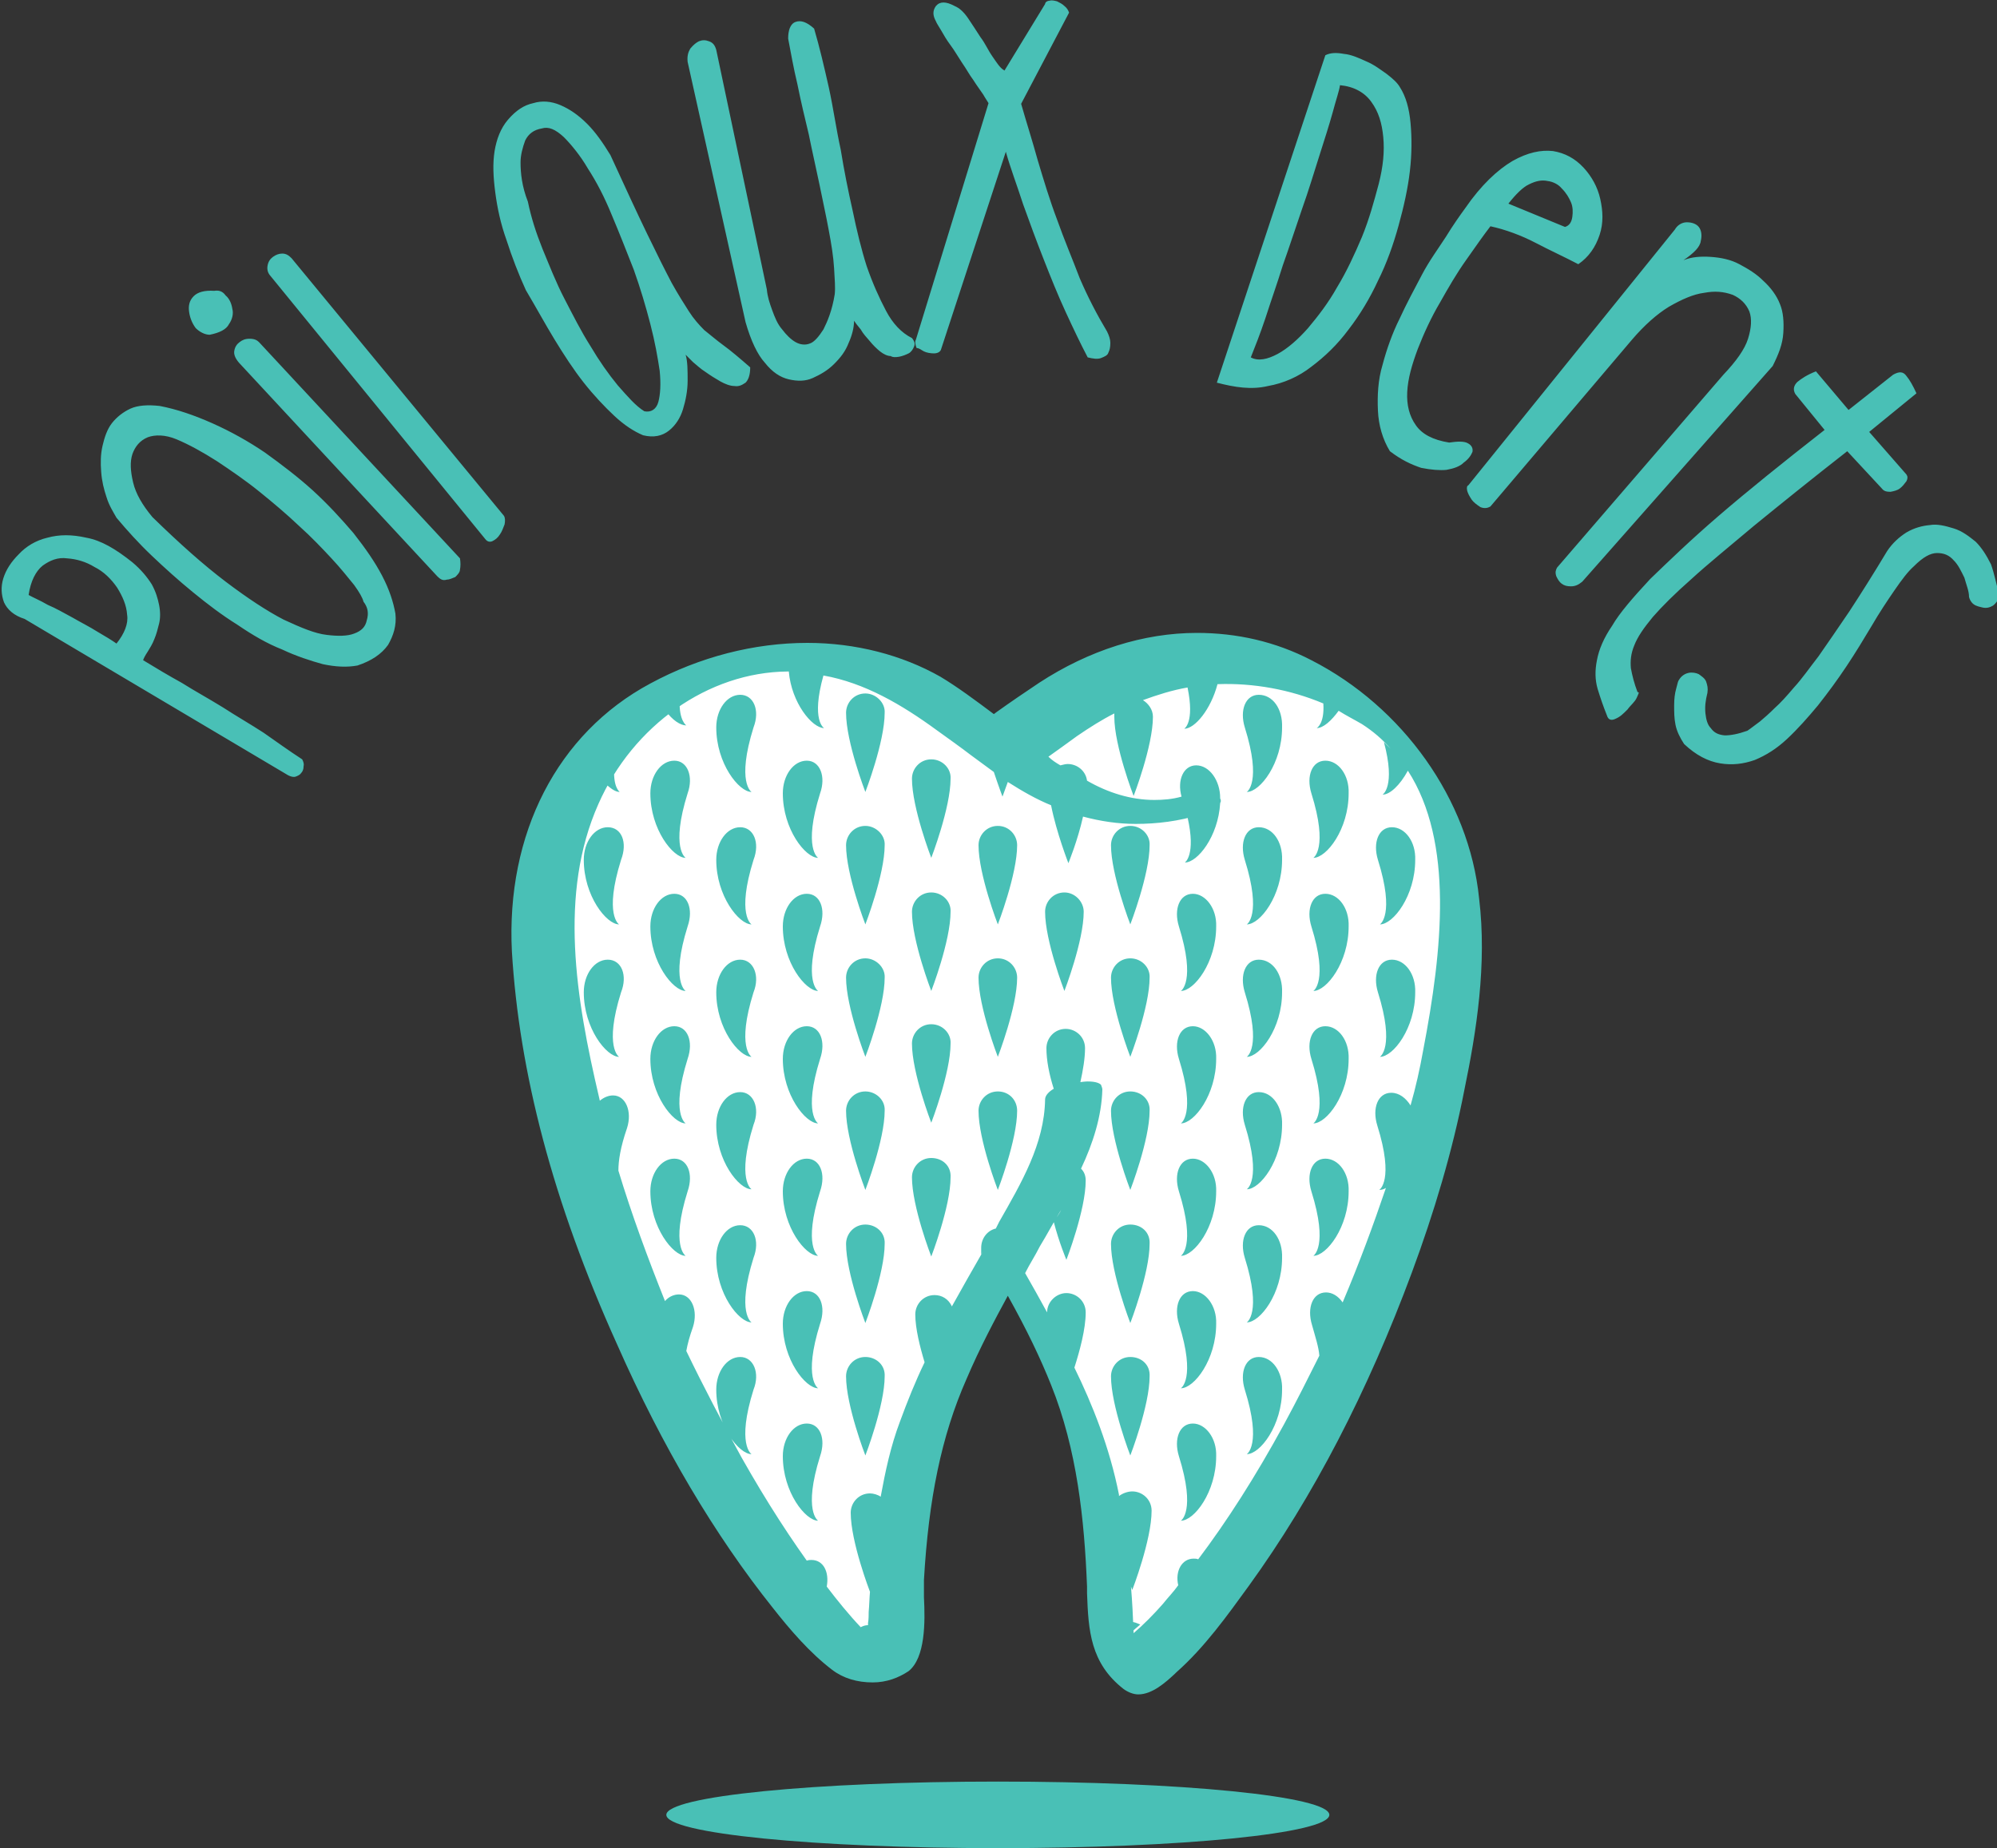
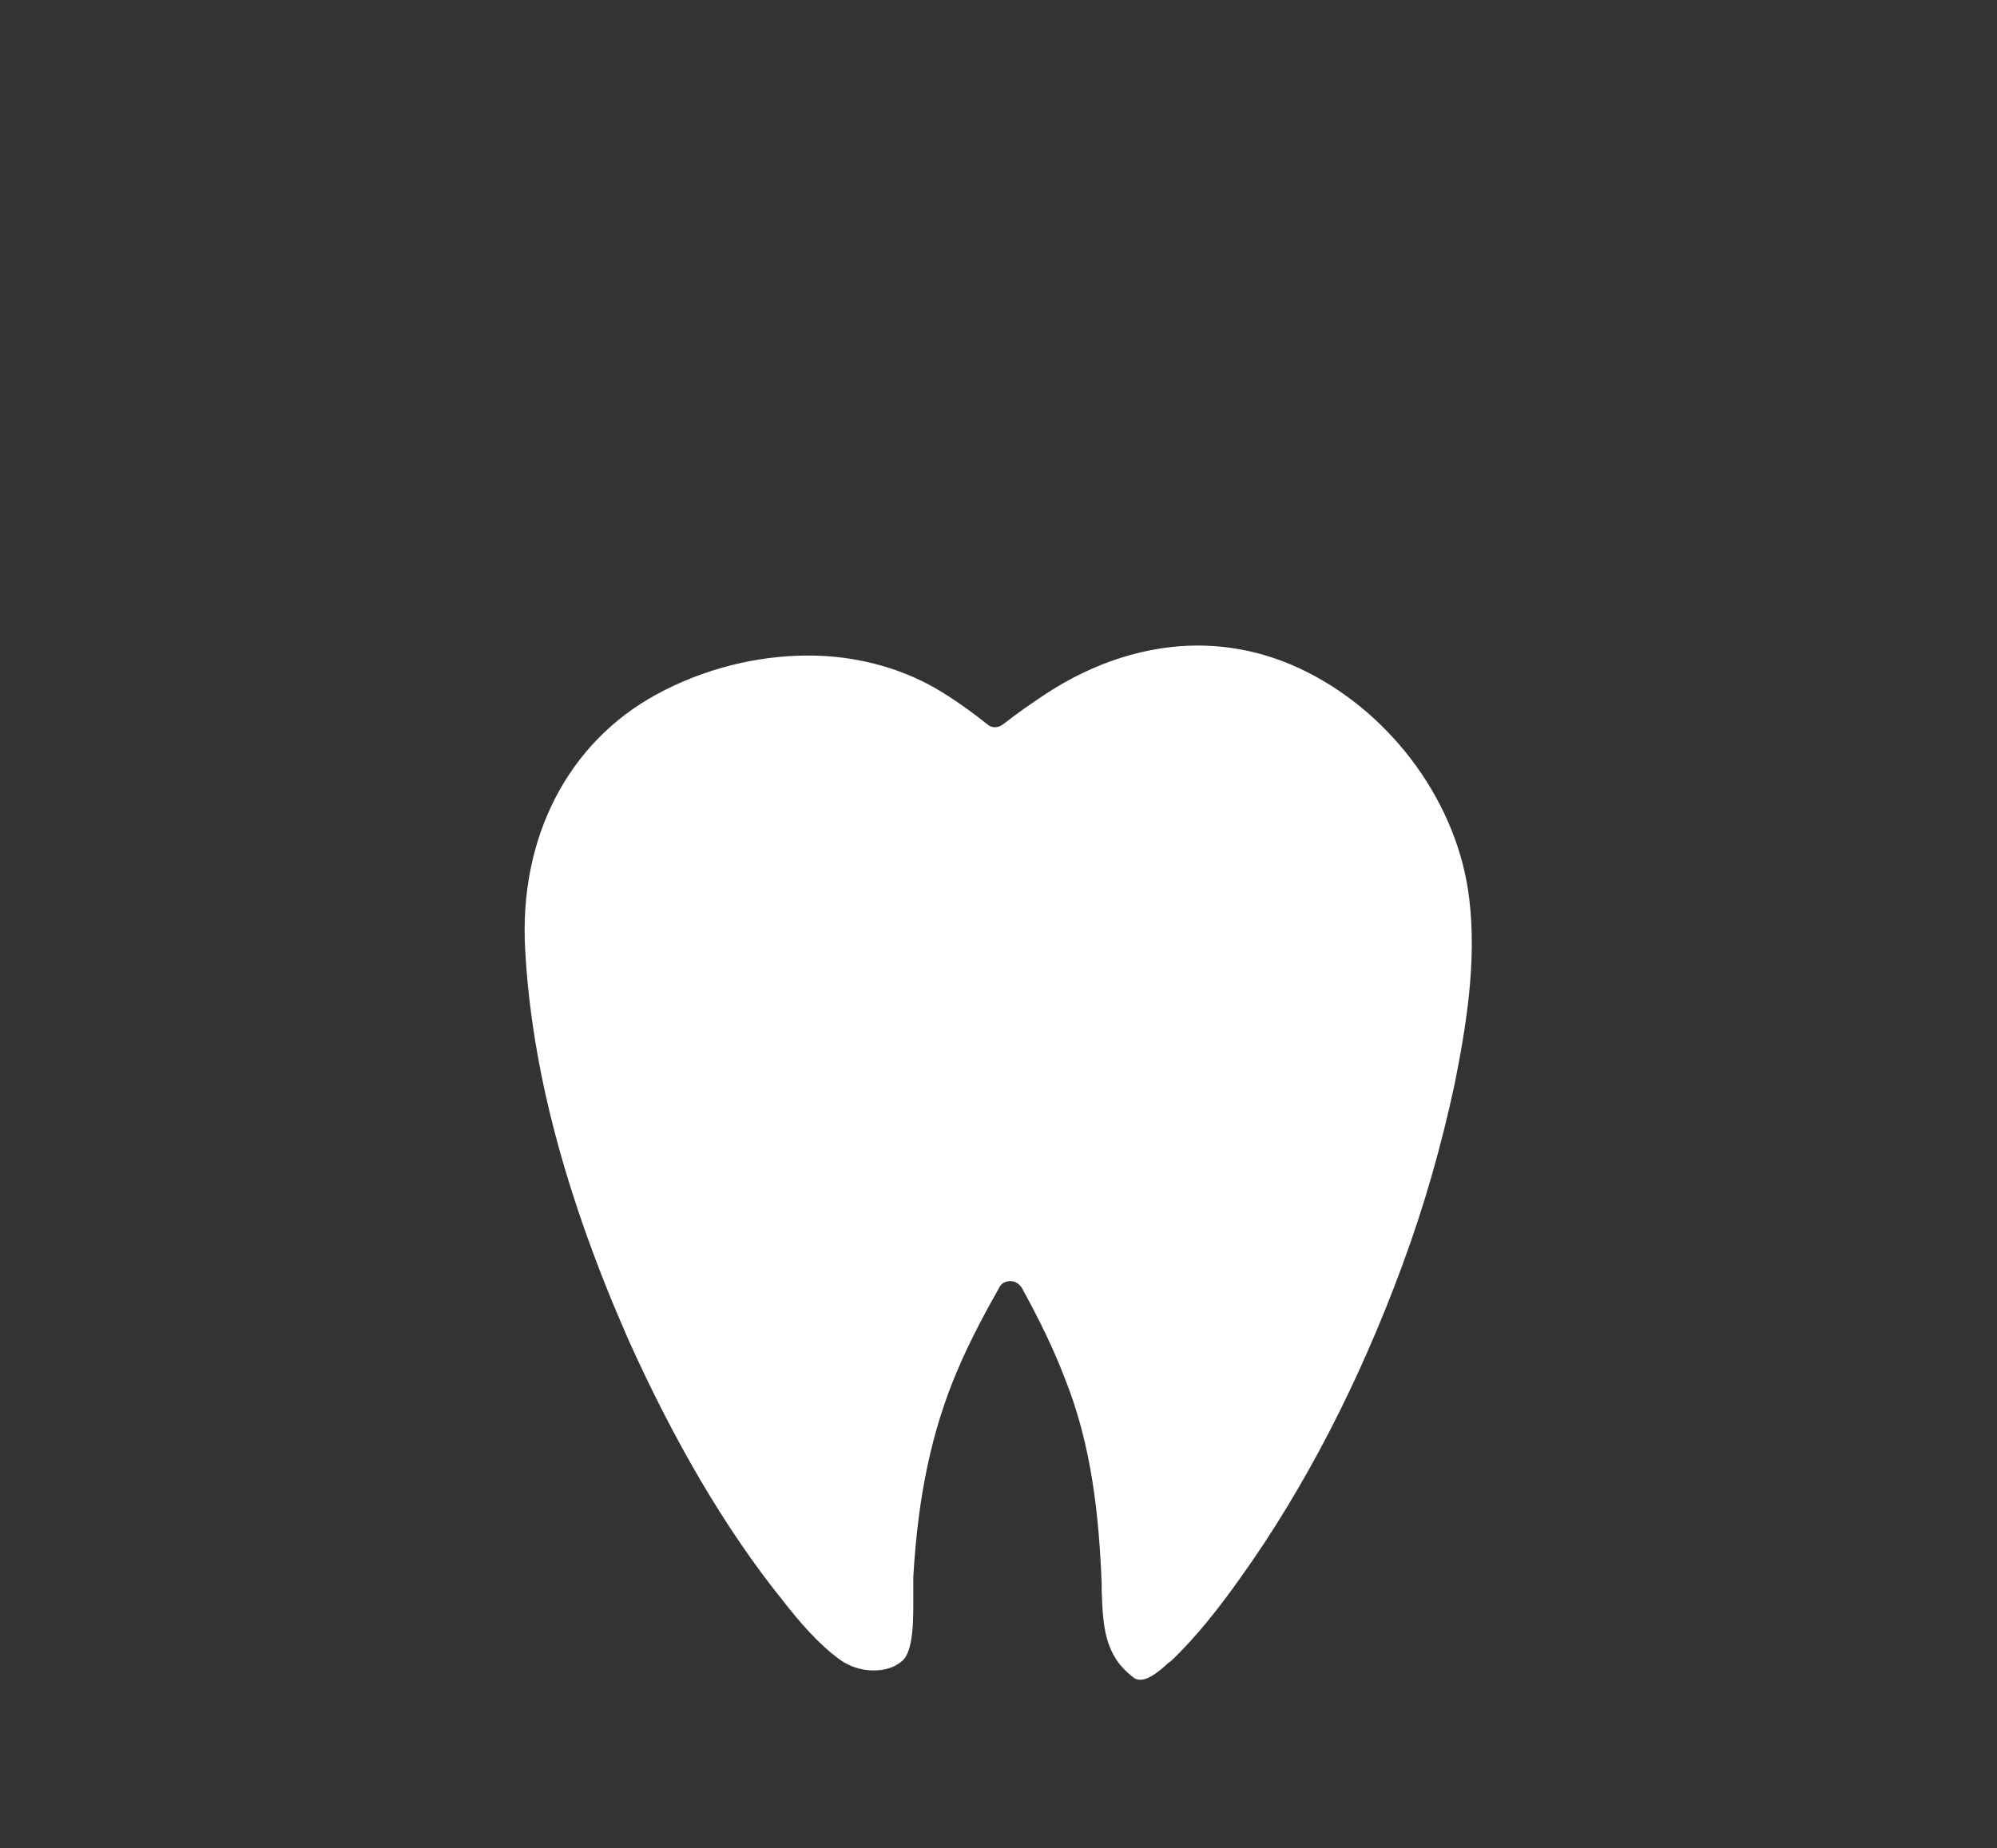
<svg xmlns="http://www.w3.org/2000/svg" version="1.1" id="Calque_1" x="0px" y="0px" viewBox="0 0 300 277.7" style="enable-background:new 0 0 300 277.7;" xml:space="preserve">
  <rect x="0" y="0" width="300" height="277.7" fill="#333333" stroke="none" />
  <style type="text/css">
	.st0{fill:#FFFFFF;}
	.st1{fill:#49C0B6;}
</style>
  <g>
    <path class="st0" d="M186.4,237c9.5-13.3,17.7-29.1,24.2-46.7c3.3-8.9,5.9-18,7.9-27.3c1.7-8.5,3.4-18.5,2.2-28.1   c-1.7-14-11.3-27.4-24.5-34c-5.2-2.6-10.7-3.9-16.3-3.9c-7.6,0-15.5,2.5-22.7,7.2c-2.1,1.4-4.3,2.9-6.2,4.4l-0.4,0.3   c-0.7,0.5-1.6,0.5-2.2,0c-2.5-2-5.3-4-7.9-5.5c-5.6-3.2-12.2-4.9-19.1-4.9c-7.7,0-15.7,2-22.7,5.8c-13.3,7.2-20.8,21.5-19.8,38.5   c1,18,6.1,37.1,15.5,58.5c6.8,15.1,14.5,28.4,23.2,39.2c2.5,3.2,5.3,6.5,8.6,8.9c1.4,1,3.2,1.6,5,1.6c1.7,0,3.1-0.4,4.3-1.4   c1.8-1.5,1.7-6.5,1.7-9.7c0-1.1,0-2.1,0-2.9c0.7-12.3,2.8-22,6.5-30.8c2.1-5,4.7-9.7,6.4-12.7c0.3-0.7,1-1,1.7-1l0,0   c0.7,0,1.3,0.4,1.7,1c2.9,5.3,4.9,9.5,6.5,13.7c4,10,5.1,20.6,5.5,30.8v1c0.2,5.4,0.4,9.7,4.7,13c0.3,0.3,0.7,0.4,1.1,0.4   c1.4,0,3.1-1.5,4.3-2.6l0.3-0.2C179.7,246,183.3,241.4,186.4,237z" />
-     <path class="st1" d="M111.2,164.1c-2,0-3.6,2.2-3.6,4.9c0,5.4,3.4,9.7,5.3,9.7c0,0-2.3-1.4,0.3-9.7   C114.2,166.5,113.2,164.1,111.2,164.1z M111.2,184.1c-2,0-3.6,2.2-3.6,4.9c0,5.4,3.4,9.7,5.3,9.7c0,0-2.3-1.4,0.3-9.7   C114.2,186.4,113.2,184.1,111.2,184.1z M111.2,144.2c-2,0-3.6,2.2-3.6,4.9c0,5.4,3.4,9.7,5.3,9.7c0,0-2.3-1.4,0.3-9.7   C114.2,146.6,113.2,144.2,111.2,144.2z M101.3,134.3c-2,0-3.6,2.2-3.6,4.9c0,5.4,3.4,9.7,5.3,9.7c0,0-2.3-1.4,0.3-9.7   C104.2,136.6,103.3,134.3,101.3,134.3z M190.5,58c2.3-0.4,4.6-1.4,6.5-2.9c2-1.5,3.9-3.3,5.6-5.6c1.7-2.2,3.2-4.7,4.4-7.3   c1.3-2.6,2.3-5.4,3.1-8.3c0.8-2.9,1.4-5.6,1.7-8.2c0.3-2.6,0.3-5,0.1-7.2c-0.2-2.2-0.7-4-1.6-5.4c-0.4-0.7-1.1-1.3-2-2   c-1-0.7-1.9-1.4-3.1-1.9c-1.1-0.5-2.2-1-3.3-1.1c-1.1-0.2-2-0.2-2.8,0.2l-16.3,49.2C185.5,58.2,188,58.6,190.5,58z M190.1,47.8   c0.8-2.5,1.7-5,2.6-7.9c1-2.8,1.9-5.6,2.9-8.5c1-2.8,1.8-5.5,2.6-8s1.5-4.7,2-6.5c0.5-1.9,1-3.3,1.1-4.1c2.1,0.2,3.7,1.1,4.7,2.5   c1.1,1.5,1.6,3.2,1.8,5.3c0.2,2.1,0,4.4-0.7,7.1c-0.7,2.6-1.4,5.2-2.5,7.9c-1.1,2.6-2.3,5.2-3.7,7.5c-1.4,2.5-2.9,4.4-4.4,6.2   c-1.5,1.7-3.1,3.1-4.6,3.9c-1.5,0.8-2.9,1.1-4,0.5C188.5,52.2,189.3,50.2,190.1,47.8z M111.2,124.3c-2,0-3.6,2.2-3.6,4.9   c0,5.4,3.4,9.7,5.3,9.7c0,0-2.3-1.4,0.3-9.7C114.2,126.6,113.2,124.3,111.2,124.3z M101.3,114.3c-2,0-3.6,2.2-3.6,4.9   c0,5.4,3.4,9.7,5.3,9.7c0,0-2.3-1.4,0.3-9.7C104.2,116.7,103.3,114.3,101.3,114.3z M111.2,104.4c-2,0-3.6,2.2-3.6,4.9   c0,5.4,3.4,9.7,5.3,9.7c0,0-2.3-1.4,0.3-9.7C114.2,106.7,113.2,104.4,111.2,104.4z M121.2,114.3c-2,0-3.6,2.2-3.6,4.9   c0,5.4,3.4,9.7,5.3,9.7c0,0-2.3-1.4,0.3-9.7C124.1,116.7,123.2,114.3,121.2,114.3z M101.3,154.2c-2,0-3.6,2.2-3.6,4.9   c0,5.4,3.4,9.7,5.3,9.7c0,0-2.3-1.4,0.3-9.7C104.2,156.5,103.3,154.2,101.3,154.2z M121.2,134.3c-2,0-3.6,2.2-3.6,4.9   c0,5.4,3.4,9.7,5.3,9.7c0,0-2.3-1.4,0.3-9.7C124.1,136.6,123.2,134.3,121.2,134.3z M130,203.9c-1.7,0-2.9,1.4-2.9,2.9   c0,4.4,2.9,11.9,2.9,11.9s2.9-7.5,2.9-11.9C133,205.1,131.6,203.9,130,203.9z M121.2,154.2c-2,0-3.6,2.2-3.6,4.9   c0,5.4,3.4,9.7,5.3,9.7c0,0-2.3-1.4,0.3-9.7C124.1,156.5,123.2,154.2,121.2,154.2z M121.2,213.9c-2,0-3.6,2.2-3.6,4.9   c0,5.4,3.4,9.7,5.3,9.7c0,0-2.3-1.4,0.3-9.7C124.1,216.2,123.2,213.9,121.2,213.9z M121.2,194c-2,0-3.6,2.2-3.6,4.9   c0,5.4,3.4,9.7,5.3,9.7c0,0-2.3-1.4,0.3-9.7C124.1,196.3,123.2,194,121.2,194z M121.2,174.1c-2,0-3.6,2.2-3.6,4.9   c0,5.4,3.4,9.7,5.3,9.7c0,0-2.3-1.4,0.3-9.7C124.1,176.4,123.2,174.1,121.2,174.1z M111.2,203.9c-2,0-3.6,2.2-3.6,4.9   c0,5.4,3.4,9.7,5.3,9.7c0,0-2.3-1.4,0.3-9.7C114.2,206.3,113.2,203.9,111.2,203.9z M207.7,54.8c-0.7,2.3-0.8,4.7-0.7,6.9   c0.1,2.2,0.7,4.3,1.8,6.1c1.7,1.3,3.2,2,4.7,2.5c1.5,0.3,2.8,0.4,3.8,0.3c1.1-0.2,2-0.5,2.6-1.1c0.7-0.5,1.1-1.1,1.3-1.6   c0.1-0.5-0.1-1-0.7-1.3c-0.5-0.3-1.5-0.3-2.8-0.1c-2.5-0.4-4.1-1.3-5-2.6c-1-1.4-1.4-3.1-1.3-5c0.1-2,0.7-4.1,1.6-6.5   c0.9-2.3,2-4.7,3.3-6.9c1.3-2.3,2.5-4.4,4-6.5c1.4-2,2.6-3.7,3.6-5c2.3,0.5,4.7,1.4,6.8,2.5c2.1,1.1,4.3,2.1,6.4,3.2   c1.6-1.1,2.6-2.6,3.2-4.4s0.5-3.6,0.1-5.4c-0.4-1.8-1.3-3.4-2.5-4.7c-1.3-1.4-2.8-2.2-4.6-2.5c-1.8-0.2-3.8,0.2-6.1,1.5   c-2.2,1.3-4.7,3.6-7.1,7.1c-0.8,1.1-1.8,2.5-2.9,4.3c-1.1,1.7-2.5,3.6-3.6,5.7c-1.1,2.1-2.3,4.3-3.4,6.7   C209.2,50,208.3,52.5,207.7,54.8z M229.7,27.7c1-0.5,1.9-0.7,2.8-0.5c0.8,0.1,1.6,0.5,2.1,1.1c0.7,0.7,1.1,1.4,1.4,2.1   c0.3,0.7,0.3,1.5,0.2,2.2c-0.1,0.7-0.4,1.3-1.1,1.5l-8.5-3.5C227.7,29.2,228.8,28.1,229.7,27.7z M39.6,110.1   c-2-1.3-4.1-2.5-6.1-3.8c-2.1-1.3-4.3-2.5-6.2-3.7c-2-1.1-4-2.3-5.8-3.4c0.1-0.3,0.3-0.7,0.7-1.3c0.3-0.5,0.7-1.1,1-1.9   c0.3-0.7,0.5-1.5,0.7-2.3c0.2-0.8,0.2-1.8,0-2.8s-0.5-2-1.1-3.1c-0.7-1.1-1.6-2.2-2.9-3.3c-2.5-2-4.7-3.3-6.9-3.7   c-2.2-0.5-4.1-0.5-5.9,0c-1.7,0.4-3.2,1.3-4.3,2.5c-1.1,1.1-1.9,2.3-2.3,3.6c-0.4,1.3-0.3,2.5,0.1,3.6c0.5,1.1,1.5,2,3.1,2.5   l39.6,23.5c0.4,0.2,0.8,0.3,1.1,0.2c0.3-0.1,0.7-0.3,0.8-0.5c0.2-0.2,0.4-0.5,0.4-1c0.1-0.4,0-0.7-0.2-1.1   C43.4,112.8,41.6,111.5,39.6,110.1z M17.5,96.7c-0.7-0.5-1.7-1.1-2.9-1.8c-1.1-0.7-2.5-1.4-3.7-2.1c-1.3-0.7-2.5-1.4-3.7-1.9   C6,90.2,5,89.8,4.3,89.4c0.3-2.1,1.1-3.6,2.1-4.4c1.1-0.8,2.3-1.3,3.7-1.1c1.4,0.1,2.8,0.5,4.1,1.3c1.4,0.7,2.5,1.8,3.4,3.1   c0.8,1.3,1.4,2.6,1.5,4.1C19.3,93.7,18.7,95.2,17.5,96.7z M130,184c-1.7,0-2.9,1.4-2.9,2.9c0,4.4,2.9,11.9,2.9,11.9   s2.9-7.5,2.9-11.9C133,185.2,131.6,184,130,184z M101.3,174.1c-2,0-3.6,2.2-3.6,4.9c0,5.4,3.4,9.7,5.3,9.7c0,0-2.3-1.4,0.3-9.7   C104.2,176.4,103.3,174.1,101.3,174.1z M31.5,50.3c1.5-0.3,2.5-0.8,2.9-1.6c0.5-0.7,0.7-1.6,0.5-2.3c-0.1-0.7-0.4-1.5-1-2   c-0.5-0.7-1.1-0.8-1.7-0.7c-1.5-0.1-2.5,0.2-3.1,0.8c-0.7,0.7-0.8,1.5-0.7,2.3c0.1,0.8,0.4,1.7,1,2.5C30,49.9,30.8,50.3,31.5,50.3z    M138.8,52.8c0.4,0.2,1,0.3,1.5,0.3s1-0.2,1.1-0.7l9.7-29.6c0.7,2.5,1.7,5.1,2.6,7.9c1,2.8,2,5.5,3.1,8.3c1.1,2.8,2.1,5.3,3.3,7.9   c1.2,2.6,2.2,4.7,3.3,6.8c0.8,0.2,1.5,0.3,2,0.1c0.5-0.2,1-0.4,1.1-0.8c0.2-0.4,0.3-0.8,0.3-1.5c0-0.5-0.2-1.1-0.5-1.7   c-1.5-2.5-2.9-5.2-4.1-8c-1.1-2.9-2.3-5.7-3.4-8.8c-1.1-2.9-2-5.9-2.9-8.9c-0.8-2.9-1.7-5.7-2.5-8.5l7.2-13.7   c-0.1-0.3-0.3-0.7-0.7-1c-0.3-0.3-0.7-0.5-1.1-0.7c-0.4-0.1-0.8-0.2-1.1-0.1c-0.3,0-0.7,0.2-0.7,0.5l-6.1,10   c-0.7-0.4-1.1-1.1-1.8-2.1c-0.7-1-1.1-2-1.8-2.9c-0.7-1.1-1.3-2-1.9-2.9c-0.7-1-1.3-1.5-2-1.8c-1.3-0.7-2.2-0.7-2.8,0   c-0.5,0.7-0.5,1.4,0,2.3c0.1,0.3,0.4,0.7,0.8,1.4c0.4,0.7,0.8,1.4,1.4,2.2s1.1,1.7,1.7,2.6c0.7,1,1.1,1.8,1.7,2.6   c0.5,0.8,1.1,1.6,1.5,2.2c0.4,0.7,0.7,1.1,0.8,1.3l-10.9,35.5c-0.2,0.4-0.1,0.8,0.1,1.3C138.1,52.3,138.4,52.6,138.8,52.8z    M38.9,51.4c-0.3-0.3-0.7-0.5-1.4-0.5s-1.1,0.2-1.5,0.5s-0.7,0.7-0.8,1.3c-0.1,0.5,0.1,1.1,0.7,1.8l29.8,32.1   c0.4,0.4,0.8,0.7,1.4,0.5c0.4,0,0.8-0.2,1.3-0.4c0.3-0.3,0.7-0.7,0.7-1.1c0.1-0.5,0.1-1.1,0-1.7L38.9,51.4z M112,48.4   c0.8,2.8,1.8,4.9,2.9,6.1c1.1,1.4,2.3,2.2,3.6,2.5c1.3,0.3,2.5,0.3,3.6-0.2s2.2-1.1,3.2-2.1c1-1,1.7-1.9,2.2-3.2   c0.5-1.1,0.8-2.3,0.8-3.3c0.2,0.3,0.5,0.7,1,1.3c0.4,0.7,0.8,1.1,1.4,1.8c0.4,0.5,1,1.1,1.5,1.5s1.1,0.7,1.6,0.7   c0.3,0.2,0.7,0.2,1.3,0.1c0.5-0.1,1-0.3,1.4-0.5c0.4-0.2,0.7-0.7,0.8-1c0.2-0.4,0.1-0.8-0.3-1.3c-1.6-0.8-2.9-2.2-3.9-4.1   c-1-1.9-2-4.1-2.9-6.7c-0.8-2.5-1.5-5.4-2.1-8.3c-0.7-3.1-1.3-6.1-1.8-9.2c-0.7-3.2-1.1-6.2-1.8-9.4c-0.7-3.1-1.4-6.1-2.2-8.8   c-1.1-1-2-1.3-2.8-1c-0.8,0.3-1.1,1.3-1.1,2.5c0.4,2.1,0.8,4.4,1.4,6.9c0.5,2.5,1.1,5,1.7,7.5c0.5,2.5,1.1,5.1,1.6,7.5   c0.5,2.5,1,4.7,1.4,6.9c0.4,2.1,0.7,4,0.8,5.7s0.2,2.9,0.1,3.9c-0.4,2.5-1.1,4.1-1.7,5.3c-0.7,1.1-1.4,1.9-2,2.1   c-0.7,0.3-1.5,0.2-2.2-0.2c-0.7-0.4-1.4-1.1-2-1.9c-0.7-0.8-1.1-1.8-1.5-2.9s-0.7-2-0.8-3.1l-7.6-36c-0.2-0.7-0.5-1.1-1.1-1.3   c-0.5-0.2-1-0.2-1.5,0c-0.4,0.2-0.8,0.5-1.3,1.1c-0.3,0.5-0.5,1.1-0.4,2L112,48.4z M57.4,86.5c-1.1-2.1-2.5-4.1-4.3-6.4   c-1.8-2.1-3.8-4.3-6.1-6.4c-2.2-2-4.7-3.9-7.2-5.7c-2.5-1.7-5.2-3.2-7.9-4.4s-5.3-2.1-7.9-2.6c-1.8-0.2-3.3-0.1-4.4,0.4   c-1.1,0.5-2.1,1.3-2.8,2.2s-1.1,2.1-1.4,3.4s-0.3,2.6-0.2,3.9c0.1,1.4,0.4,2.6,0.8,3.8c0.4,1.3,1,2.2,1.5,3.1   c1.6,1.9,3.3,3.8,5.3,5.7c2,1.9,4,3.7,6.2,5.5c2.2,1.8,4.3,3.4,6.7,4.9c2.2,1.5,4.4,2.8,6.7,3.7c2.1,1,4.3,1.7,6.1,2.2   c1.9,0.4,3.6,0.5,5.2,0.2c2.1-0.7,3.6-1.7,4.6-3.1c0.8-1.4,1.3-2.9,1.1-4.7C59.1,90.5,58.5,88.6,57.4,86.5z M55.1,93.2   c-0.2,1-0.8,1.6-1.9,2c-1,0.4-2.5,0.4-4.1,0.2c-1.8-0.2-3.9-1.1-6.5-2.3c-2.5-1.3-5.4-3.2-8.7-5.7s-6.9-5.7-11-9.7   c-1.5-1.8-2.5-3.5-2.9-5.2c-0.4-1.7-0.5-3.1-0.1-4.3c0.4-1.1,1.1-2,2.3-2.5c1.1-0.4,2.6-0.4,4.3,0.3c1.9,0.8,3.9,1.9,6.1,3.3   c2.1,1.4,4.3,2.9,6.4,4.6c2.1,1.7,4,3.3,5.9,5.1c1.9,1.7,3.5,3.4,4.9,4.9c1.4,1.5,2.5,2.9,3.4,4c0.8,1.1,1.3,2,1.4,2.5   C55.3,91.3,55.4,92.2,55.1,93.2z M91.3,144.2c-2,0-3.6,2.2-3.6,4.9c0,5.4,3.4,9.7,5.3,9.7c0,0-2.3-1.4,0.3-9.7   C94.3,146.6,93.4,144.2,91.3,144.2z M43.8,38.8c-0.4-0.4-0.8-0.7-1.4-0.7c-0.5,0-1,0.2-1.4,0.5s-0.7,0.7-0.8,1.3   c-0.1,0.5,0,1,0.3,1.4l32.4,39.7c0.3,0.4,0.7,0.5,1.1,0.3s0.8-0.5,1.1-1c0.3-0.4,0.5-1,0.7-1.5c0.1-0.5,0.1-1-0.1-1.3L43.8,38.8z    M93.1,119c0,0-1.1-0.7-0.8-4c-0.5,0.8-1.1,1.7-1.6,2.5C91.6,118.4,92.4,119,93.1,119z M103.1,109c0,0-1.1-0.7-1-3.7   c-0.7,0.4-1.4,1-2.1,1.5C101,108.2,102.2,109,103.1,109z M169.9,243.7c0,0.5,0.1,1,0.1,1.5c0.4-0.3,0.8-0.7,1.3-1.1   C170.8,243.9,170.4,243.7,169.9,243.7z M83.3,51c1.4,2.3,2.9,4.6,4.4,6.5c1.5,1.9,3.1,3.6,4.6,5c1.5,1.4,2.9,2.3,4.3,2.9   c1.6,0.4,2.9,0.1,3.9-0.7c1-0.8,1.7-1.9,2.1-3.2c0.4-1.3,0.7-2.8,0.7-4.3c0-1.5,0-2.9-0.3-3.9c0.2,0.2,0.7,0.7,1.1,1.1   c0.5,0.4,1.1,1,1.9,1.5c0.7,0.5,1.5,1,2.2,1.4c0.7,0.4,1.5,0.7,2.1,0.7c0.7,0.1,1.1-0.1,1.7-0.5c0.4-0.4,0.7-1.1,0.7-2.3   c-1.6-1.4-2.9-2.5-4-3.3c-1.1-0.8-2-1.6-2.9-2.3c-0.8-0.8-1.6-1.7-2.3-2.8s-1.6-2.5-2.6-4.3c-1-1.9-2.2-4.3-3.7-7.4   c-1.5-3.1-3.3-7-5.5-11.8c-1.1-1.8-2.2-3.4-3.5-4.7c-1.3-1.3-2.6-2.2-4-2.8s-2.8-0.7-4.1-0.3c-1.4,0.3-2.6,1.1-3.8,2.5   c-1.1,1.3-1.7,2.9-2,4.7c-0.3,1.9-0.2,3.9,0.1,6.2c0.3,2.3,0.8,4.7,1.7,7.2c0.8,2.5,1.8,5.1,2.9,7.5C80.6,46.3,81.9,48.7,83.3,51z    M78.2,24.4c0-1.1,0.3-2.2,0.7-3.3c0.5-1,1.3-1.6,2.5-1.8c1-0.3,2,0.1,3.3,1.3c1.1,1.1,2.5,2.8,3.6,4.7c1.3,2,2.5,4.3,3.6,7   c1.1,2.6,2.2,5.4,3.3,8.2c1,2.8,1.8,5.5,2.5,8.2s1.1,5,1.4,7c0.2,2,0.1,3.6-0.2,4.7s-1.1,1.6-2.1,1.4c-1.3-0.8-2.5-2.2-4-3.9   c-1.4-1.7-2.8-3.7-4.1-5.9c-1.4-2.2-2.6-4.6-3.9-7.1c-1.3-2.5-2.3-5.1-3.3-7.5c-1-2.5-1.7-4.7-2.2-7.1C78.4,28,78.2,26,78.2,24.4z    M149.9,267.7c-27.5,0-49.8,2.2-49.8,5s22.3,5,49.8,5c27.5,0,49.8-2.2,49.8-5S177.4,267.7,149.9,267.7z M91.3,124.3   c-2,0-3.6,2.2-3.6,4.9c0,5.4,3.4,9.7,5.3,9.7c0,0-2.3-1.4,0.3-9.7C94.3,126.6,93.4,124.3,91.3,124.3z M189.1,124.3   c-2,0-2.9,2.3-2.1,4.9c2.6,8.3,0.3,9.7,0.3,9.7c2,0,5.3-4.3,5.3-9.7C192.7,126.5,191.2,124.3,189.1,124.3z M189.1,144.2   c-2,0-2.9,2.3-2.1,4.9c2.6,8.3,0.3,9.7,0.3,9.7c2,0,5.3-4.3,5.3-9.7C192.7,146.4,191.2,144.2,189.1,144.2z M189.1,164.1   c-2,0-2.9,2.3-2.1,4.9c2.6,8.3,0.3,9.7,0.3,9.7c2,0,5.3-4.3,5.3-9.7C192.7,166.4,191.2,164.1,189.1,164.1z M189.1,104.4   c-2,0-2.9,2.3-2.1,4.9c2.6,8.3,0.3,9.7,0.3,9.7c2,0,5.3-4.3,5.3-9.7C192.7,106.5,191.2,104.4,189.1,104.4z M189.1,203.9   c-2,0-2.9,2.3-2.1,4.9c2.6,8.3,0.3,9.7,0.3,9.7c2,0,5.3-4.3,5.3-9.7C192.7,206.2,191.2,203.9,189.1,203.9z M179.2,174.1   c-2,0-2.9,2.3-2.1,4.9c2.6,8.3,0.3,9.7,0.3,9.7c2,0,5.3-4.3,5.3-9.7C182.8,176.3,181.1,174.1,179.2,174.1z M189.1,184.1   c-2,0-2.9,2.3-2.1,4.9c2.6,8.3,0.3,9.7,0.3,9.7c2,0,5.3-4.3,5.3-9.7C192.7,186.3,191.2,184.1,189.1,184.1z M179.2,154.2   c-2,0-2.9,2.3-2.1,4.9c2.6,8.3,0.3,9.7,0.3,9.7c2,0,5.3-4.3,5.3-9.7C182.8,156.4,181.1,154.2,179.2,154.2z M199.1,174.1   c-2,0-2.9,2.3-2.1,4.9c2.6,8.3,0.3,9.7,0.3,9.7c2,0,5.3-4.3,5.3-9.7C202.7,176.3,201.1,174.1,199.1,174.1z M179.2,134.3   c-2,0-2.9,2.3-2.1,4.9c2.6,8.3,0.3,9.7,0.3,9.7c2,0,5.3-4.3,5.3-9.7C182.8,136.5,181.1,134.3,179.2,134.3z M130,164   c-1.7,0-2.9,1.4-2.9,2.9c0,4.4,2.9,11.9,2.9,11.9s2.9-7.5,2.9-11.9C133,165.3,131.6,164,130,164z M267.9,50c0.1-1.6,0-3.1-0.5-4.3   c-0.5-1.3-1.4-2.5-2.5-3.5c-1.1-1.1-2.3-1.8-3.6-2.5c-1.3-0.7-2.8-1-4.3-1.1c-1.5-0.1-2.9,0-4.1,0.5c1.6-1.1,2.5-2,2.6-2.9   c0.2-0.8,0.1-1.6-0.3-2.1c-0.4-0.5-1.1-0.7-1.8-0.7c-0.7,0-1.4,0.4-1.8,1.1l-31,38.4c-0.2,0.1-0.3,0.3-0.2,0.8   c0.1,0.4,0.3,0.8,0.7,1.4c0.3,0.4,0.7,0.7,1.3,1.1c0.5,0.2,1,0.2,1.5-0.1l21.3-25.1c1.8-2.1,3.7-3.8,5.5-4.9   c1.9-1.1,3.7-1.9,5.3-2.1c1.6-0.3,2.9-0.2,4.3,0.3c1.1,0.5,2,1.3,2.5,2.5c0.4,1.1,0.3,2.5-0.2,4.1c-0.5,1.6-1.8,3.4-3.7,5.4l-25,29   c-0.2,0.4-0.3,0.7-0.1,1.3c0.2,0.4,0.4,0.8,0.8,1.1c0.4,0.3,0.8,0.4,1.4,0.4s1.1-0.2,1.7-0.7l28.6-32.4   C267.2,53.2,267.8,51.7,267.9,50z M299.1,84.8c-0.7-1.4-1.4-2.5-2.3-3.4c-1-0.8-2-1.6-3.3-2c-1.3-0.4-2.5-0.7-3.6-0.5   c-1.1,0.1-2.3,0.4-3.5,1.1c-1.1,0.7-2.1,1.6-2.9,2.8c-2.1,3.5-4,6.5-5.7,9.1c-1.7,2.5-3.2,4.7-4.6,6.7c-1.4,1.8-2.5,3.4-3.7,4.7   c-1.1,1.3-2,2.3-2.9,3.1c-0.8,0.8-1.6,1.5-2.2,2c-0.7,0.5-1.3,1-1.9,1.4c-1.4,0.5-2.5,0.7-3.4,0.7c-1-0.1-1.6-0.4-2.1-1.1   c-0.5-0.5-0.7-1.3-0.8-2.2c-0.1-1,0-1.9,0.3-3.1c0.1-0.7,0-1.1-0.2-1.7c-0.2-0.5-0.7-0.8-1.1-1.1c-0.4-0.2-1-0.3-1.5-0.2   c-0.5,0.1-1.1,0.4-1.5,1.1c-0.1,0.1-0.2,0.5-0.4,1.3c-0.2,0.7-0.3,1.5-0.3,2.5s0,1.9,0.2,2.9c0.2,1,0.7,2,1.3,2.9   c1.8,1.7,3.6,2.6,5.4,2.9c1.8,0.3,3.5,0.1,5.2-0.5c1.7-0.7,3.3-1.7,4.9-3.2c1.6-1.5,3.1-3.2,4.6-5c1.5-1.9,2.9-3.8,4.3-5.9   c1.4-2.1,2.6-4.1,3.8-6.1c1.1-1.9,2.3-3.7,3.4-5.3c1.1-1.6,2-2.8,2.9-3.6c1.4-1.4,2.5-2,3.5-2s1.8,0.3,2.5,1.1   c0.7,0.7,1.1,1.6,1.6,2.6c0.3,1.1,0.7,2,0.7,2.9c0.1,0.4,0.3,0.8,0.7,1.1c0.4,0.3,1,0.4,1.4,0.5c0.5,0.1,1,0,1.5-0.3   c0.4-0.3,0.7-0.7,1-1.4C299.9,87.8,299.6,86.2,299.1,84.8z M197,99.2c-5.4-2.8-11.2-4.1-17.2-4.1c-8,0-16.2,2.6-23.7,7.5   c-2.1,1.4-4.3,2.9-6.4,4.4l-0.4,0.3c-2.8-2.1-5.5-4.1-8-5.6c-5.8-3.3-12.8-5.1-20-5.1c-8,0-16.2,2.1-23.6,6.1   c-14,7.5-21.7,22.6-20.8,40.3C78,161.1,83,180.5,92.7,202c6.8,15.4,14.7,28.7,23.4,39.6c2.6,3.3,5.5,6.7,8.9,9.3   c1.7,1.3,3.8,1.9,6.1,1.9c2.1,0,3.9-0.7,5.4-1.7c2.5-2,2.5-7.3,2.3-11.1c0-1.1,0-2,0-2.6c0.7-12.1,2.6-21.6,6.4-30.2   c2-4.7,4.3-9,6.2-12.5c2.9,5.2,4.9,9.4,6.5,13.4c3.9,9.7,5,20.2,5.4,30.3v1c0.2,5.6,0.5,10.5,5.5,14.4c0.7,0.5,1.5,0.8,2.2,0.8l0,0   c2.1,0,4.1-1.8,5.5-3.1l0.2-0.2c4.3-3.8,7.7-8.6,10.9-13c9.7-13.4,17.9-29.3,24.5-47.1c3.3-8.9,6.1-18.2,7.9-27.5   c1.8-8.7,3.4-18.8,2.2-28.7C220.7,120.1,210.7,106.2,197,99.2z M213.8,157.8c-0.5,2.8-1.1,5.5-1.9,8.3c-0.7-1.1-1.7-1.9-2.9-1.9   c-2,0-2.9,2.3-2.1,4.9c2.6,8.3,0.3,9.7,0.3,9.7c0.3,0,0.7-0.1,1-0.3c-1.9,5.6-4,11.3-6.5,17.2c-0.7-1-1.6-1.5-2.5-1.5   c-2,0-2.9,2.3-2.1,4.9c0.5,1.8,1,3.3,1.1,4.6c-1.7,3.4-3.4,6.8-5.3,10.3c-4.3,7.9-8.6,14.6-12.9,20.3c-0.2-0.1-0.5-0.1-0.7-0.1   c-1.7,0-2.8,1.8-2.3,4c-0.7,1-1.6,1.9-2.3,2.8c-1.4,1.6-2.9,3.1-4.4,4.4c-0.1-2.5-0.2-4.7-0.4-7l0,0c0.1,0.3,0.2,0.5,0.2,0.5   s2.9-7.5,2.9-11.9c0-1.7-1.4-2.9-2.9-2.9c-0.7,0-1.5,0.3-2,0.7c0-0.1,0-0.1,0-0.2c-1.4-7.1-4-13.6-6.7-19.1   c0.8-2.5,1.7-5.8,1.7-8.3c0-1.7-1.4-2.9-2.9-2.9s-2.9,1.3-2.9,2.9l0,0c-1.1-2-2.2-4-3.3-5.9c0.7-1.4,1.5-2.6,2.2-4   c1.1-1.8,2.1-3.7,3.2-5.5c-0.3,0.7-0.7,1.1-1.1,1.8c0.8,3.1,1.9,5.7,1.9,5.7s2.9-7.5,2.9-11.9c0-0.7-0.2-1.3-0.7-1.8   c1.8-3.8,3.1-7.9,3.2-11.9c0-0.2-0.1-0.4-0.2-0.7c-0.2-0.2-0.7-0.5-2-0.5c0,0-0.4,0-1.1,0.1c0.4-1.8,0.7-3.6,0.7-5.1   c0-1.7-1.4-2.9-2.9-2.9c-1.7,0-2.9,1.4-2.9,2.9c0,1.8,0.4,3.9,1.1,6.1c-0.7,0.4-1.3,1-1.3,1.6c-0.1,6.7-3.6,12.6-6.9,18.4l-0.5,1   c-1.3,0.3-2.2,1.5-2.2,2.9c0,0.3,0,0.7,0,1c0.1-0.2,0.2-0.3,0.3-0.5c-1.6,2.8-3.1,5.4-4.7,8.3c-0.5-1.1-1.5-1.7-2.6-1.7   c-1.7,0-2.9,1.4-2.9,2.9c0,2.1,0.7,4.9,1.4,7.2l0,0c-1.4,2.9-2.6,5.9-3.7,8.9c-1.4,3.7-2.2,7.5-2.9,11.3c-0.4-0.3-1.1-0.5-1.6-0.5   c-1.7,0-2.9,1.4-2.9,2.9c0,4.4,2.9,11.9,2.9,11.9s0,0,0-0.1l0,0c-0.1,1.1-0.1,2-0.2,3.1c0,0.5,0,1.1-0.1,1.7c0,0.1,0,0.2,0,0.3   c-0.4,0-0.7,0.1-1.1,0.3c-1.8-1.9-3.5-4-5.1-6.1c0.4-2.2-0.5-4-2.3-4c-0.2,0-0.4,0-0.7,0.1c0.4,0.7,0.8,1.1,1.3,1.8   c-3.6-4.9-7.2-10.4-11.1-17.3c-2.9-5.3-5.7-10.6-8.3-16c0.2-1.1,0.5-2.2,1-3.6c0.8-2.5-0.2-4.9-2.1-4.9c-0.7,0-1.5,0.3-2.1,1   c-2.6-6.5-5-13-7-19.6c0-1.5,0.3-3.5,1.3-6.4c0.8-2.5-0.2-4.9-2.1-4.9c-0.7,0-1.4,0.3-2,0.8c0.4,1.7,0.8,3.4,1.3,5   c-0.5-1.8-1-3.6-1.4-5.5c-3.5-14.9-6.1-30.6-0.1-44.1c5.2-11.8,16.5-19.8,28.4-19.9h0.3h-0.1c0.4,4.7,3.5,8.5,5.3,8.5   c0,0-2-1.1-0.1-7.9c6.2,1.1,11.8,4.4,17,8.2l0,0l0,0c1.8,1.3,3.5,2.5,5.2,3.8c1.1,0.8,2.3,1.7,3.4,2.5c0.7,2.1,1.3,3.7,1.3,3.7   s0.3-0.8,0.8-2.2l0,0c2.2,1.4,4.3,2.6,6.5,3.5c0.8,4.1,2.6,8.7,2.6,8.7s1.4-3.4,2.2-7c2.6,0.7,5.3,1.1,7.9,1.1   c3.2,0,6.5-0.4,9.7-1.4c-0.7,0.2-1.3,0.3-1.9,0.4c1.3,5.7-0.4,6.8-0.4,6.8c1.9,0,5-3.9,5.3-8.9c0-0.1,0.1-0.2,0.1-0.3   c0-0.1,0-0.3-0.1-0.4v-0.1c0-2.6-1.6-4.9-3.6-4.9c-1.9,0-2.9,2.2-2.2,4.7l0,0c-1.4,0.4-2.8,0.5-4.1,0.5c-3.5,0-7-1.1-10.1-2.9   c-0.2-1.5-1.5-2.5-2.9-2.5c-0.3,0-0.7,0.1-1.1,0.2c-0.7-0.4-1.3-0.8-1.8-1.3c1.4-1,2.8-2,4.3-3.1c1.9-1.3,3.8-2.5,5.6-3.4   c0,0.2,0,0.3,0,0.5c0,4.4,2.9,11.9,2.9,11.9s2.9-7.5,2.9-11.9c0-1.1-0.7-2-1.5-2.5c2.2-0.8,4.4-1.5,6.7-1.9   c1.1,5.3-0.5,6.2-0.5,6.2c1.6,0,4-2.9,5-6.7c5.4-0.2,10.9,0.8,15.9,2.9c0.2,3.1-1,3.7-1,3.7c1,0,2.2-1.1,3.3-2.6   c1.1,0.7,2.3,1.3,3.5,2c1.7,1.1,3.1,2.3,4.3,3.7c-0.3-0.3-0.7-0.7-1-1c1.8,6.7-0.2,7.9-0.2,7.9c1.1,0,2.6-1.4,3.8-3.6   C218.4,126.5,216.7,142.7,213.8,157.8z M209.1,124.3c-2,0-2.9,2.3-2.1,4.9c2.6,8.3,0.3,9.7,0.3,9.7c2,0,5.3-4.3,5.3-9.7   C212.7,126.5,211.1,124.3,209.1,124.3z M199.1,114.3c-2,0-2.9,2.3-2.1,4.9c2.6,8.3,0.3,9.7,0.3,9.7c2,0,5.3-4.3,5.3-9.7   C202.7,116.5,201.1,114.3,199.1,114.3z M199.1,154.2c-2,0-2.9,2.3-2.1,4.9c2.6,8.3,0.3,9.7,0.3,9.7c2,0,5.3-4.3,5.3-9.7   C202.7,156.4,201.1,154.2,199.1,154.2z M199.1,134.3c-2,0-2.9,2.3-2.1,4.9c2.6,8.3,0.3,9.7,0.3,9.7c2,0,5.3-4.3,5.3-9.7   C202.7,136.5,201.1,134.3,199.1,134.3z M209.1,144.2c-2,0-2.9,2.3-2.1,4.9c2.6,8.3,0.3,9.7,0.3,9.7c2,0,5.3-4.3,5.3-9.7   C212.7,146.4,211.1,144.2,209.1,144.2z M263.5,79c3.8-3.1,8.5-6.9,14-11.2l5.2,5.6c0.3,0.4,0.7,0.5,1.3,0.5c0.5-0.1,1-0.2,1.4-0.5   c0.4-0.3,0.7-0.7,1-1.1c0.2-0.4,0.2-0.7,0-1l-5.6-6.4l7.1-5.8c-0.5-1.1-1-2-1.5-2.6c-0.5-0.7-1.1-0.7-2-0.2l-6.7,5.3l-4.9-5.8   c-1.3,0.5-2.2,1.1-2.8,1.6c-0.5,0.5-0.7,1.1-0.3,1.8l4.4,5.4c-6.4,5-11.6,9.2-15.9,12.9c-4.3,3.7-7.6,6.9-10.3,9.5   c-2.6,2.8-4.6,5.1-5.7,7c-1.3,1.9-2,3.6-2.3,5.2c-0.3,1.5-0.3,2.9,0.1,4.3c0.4,1.3,0.8,2.5,1.4,4c0.2,0.7,0.7,0.8,1.3,0.5   c0.7-0.3,1.1-0.7,1.8-1.4c0.5-0.7,1.1-1.1,1.4-1.8c0.3-0.7,0.4-0.8,0.1-0.8c-0.5-1.3-0.8-2.5-1-3.6c-0.1-1.1,0-2.2,0.5-3.4   c0.5-1.3,1.4-2.6,2.8-4.3c1.4-1.6,3.3-3.5,5.8-5.7C256.5,84.8,259.7,82.2,263.5,79z M139.9,114.1c-1.7,0-2.9,1.4-2.9,2.9   c0,4.4,2.9,11.9,2.9,11.9s2.9-7.5,2.9-11.9C142.9,115.5,141.6,114.1,139.9,114.1z M139.9,153.9c-1.7,0-2.9,1.4-2.9,2.9   c0,4.4,2.9,11.9,2.9,11.9s2.9-7.5,2.9-11.9C142.9,155.3,141.6,153.9,139.9,153.9z M139.9,134.1c-1.7,0-2.9,1.4-2.9,2.9   c0,4.4,2.9,11.9,2.9,11.9s2.9-7.5,2.9-11.9C142.9,135.5,141.6,134.1,139.9,134.1z M179.2,194c-2,0-2.9,2.3-2.1,4.9   c2.6,8.3,0.3,9.7,0.3,9.7c2,0,5.3-4.3,5.3-9.7C182.8,196.2,181.1,194,179.2,194z M139.9,174c-1.7,0-2.9,1.4-2.9,2.9   c0,4.4,2.9,11.9,2.9,11.9s2.9-7.5,2.9-11.9C142.9,175.2,141.6,174,139.9,174z M149.9,144c-1.7,0-2.9,1.4-2.9,2.9   c0,4.4,2.9,11.9,2.9,11.9s2.9-7.5,2.9-11.9C152.8,145.4,151.6,144,149.9,144z M130,124.1c-1.7,0-2.9,1.4-2.9,2.9   c0,4.4,2.9,11.9,2.9,11.9s2.9-7.5,2.9-11.9C133,125.5,131.6,124.1,130,124.1z M130,144c-1.7,0-2.9,1.4-2.9,2.9   c0,4.4,2.9,11.9,2.9,11.9s2.9-7.5,2.9-11.9C133,145.4,131.6,144,130,144z M130,104.2c-1.7,0-2.9,1.4-2.9,2.9   c0,4.4,2.9,11.9,2.9,11.9s2.9-7.5,2.9-11.9C133,105.6,131.6,104.2,130,104.2z M149.9,164c-1.7,0-2.9,1.4-2.9,2.9   c0,4.4,2.9,11.9,2.9,11.9s2.9-7.5,2.9-11.9C152.8,165.3,151.6,164,149.9,164z M169.8,144c-1.7,0-2.9,1.4-2.9,2.9   c0,4.4,2.9,11.9,2.9,11.9s2.9-7.5,2.9-11.9C172.8,145.4,171.5,144,169.8,144z M169.8,164c-1.7,0-2.9,1.4-2.9,2.9   c0,4.4,2.9,11.9,2.9,11.9s2.9-7.5,2.9-11.9C172.8,165.3,171.5,164,169.8,164z M169.8,124.1c-1.7,0-2.9,1.4-2.9,2.9   c0,4.4,2.9,11.9,2.9,11.9s2.9-7.5,2.9-11.9C172.8,125.5,171.5,124.1,169.8,124.1z M149.9,124.1c-1.7,0-2.9,1.4-2.9,2.9   c0,4.4,2.9,11.9,2.9,11.9s2.9-7.5,2.9-11.9C152.8,125.5,151.6,124.1,149.9,124.1z M179.2,213.9c-2,0-2.9,2.3-2.1,4.9   c2.6,8.3,0.3,9.7,0.3,9.7c2,0,5.3-4.3,5.3-9.7C182.8,216.1,181.1,213.9,179.2,213.9z M159.9,134.1c-1.7,0-2.9,1.4-2.9,2.9   c0,4.4,2.9,11.9,2.9,11.9s2.9-7.5,2.9-11.9C162.8,135.5,161.5,134.1,159.9,134.1z M169.8,184c-1.7,0-2.9,1.4-2.9,2.9   c0,4.4,2.9,11.9,2.9,11.9s2.9-7.5,2.9-11.9C172.8,185.2,171.5,184,169.8,184z M169.8,203.9c-1.7,0-2.9,1.4-2.9,2.9   c0,4.4,2.9,11.9,2.9,11.9s2.9-7.5,2.9-11.9C172.8,205.1,171.5,203.9,169.8,203.9z" />
  </g>
</svg>